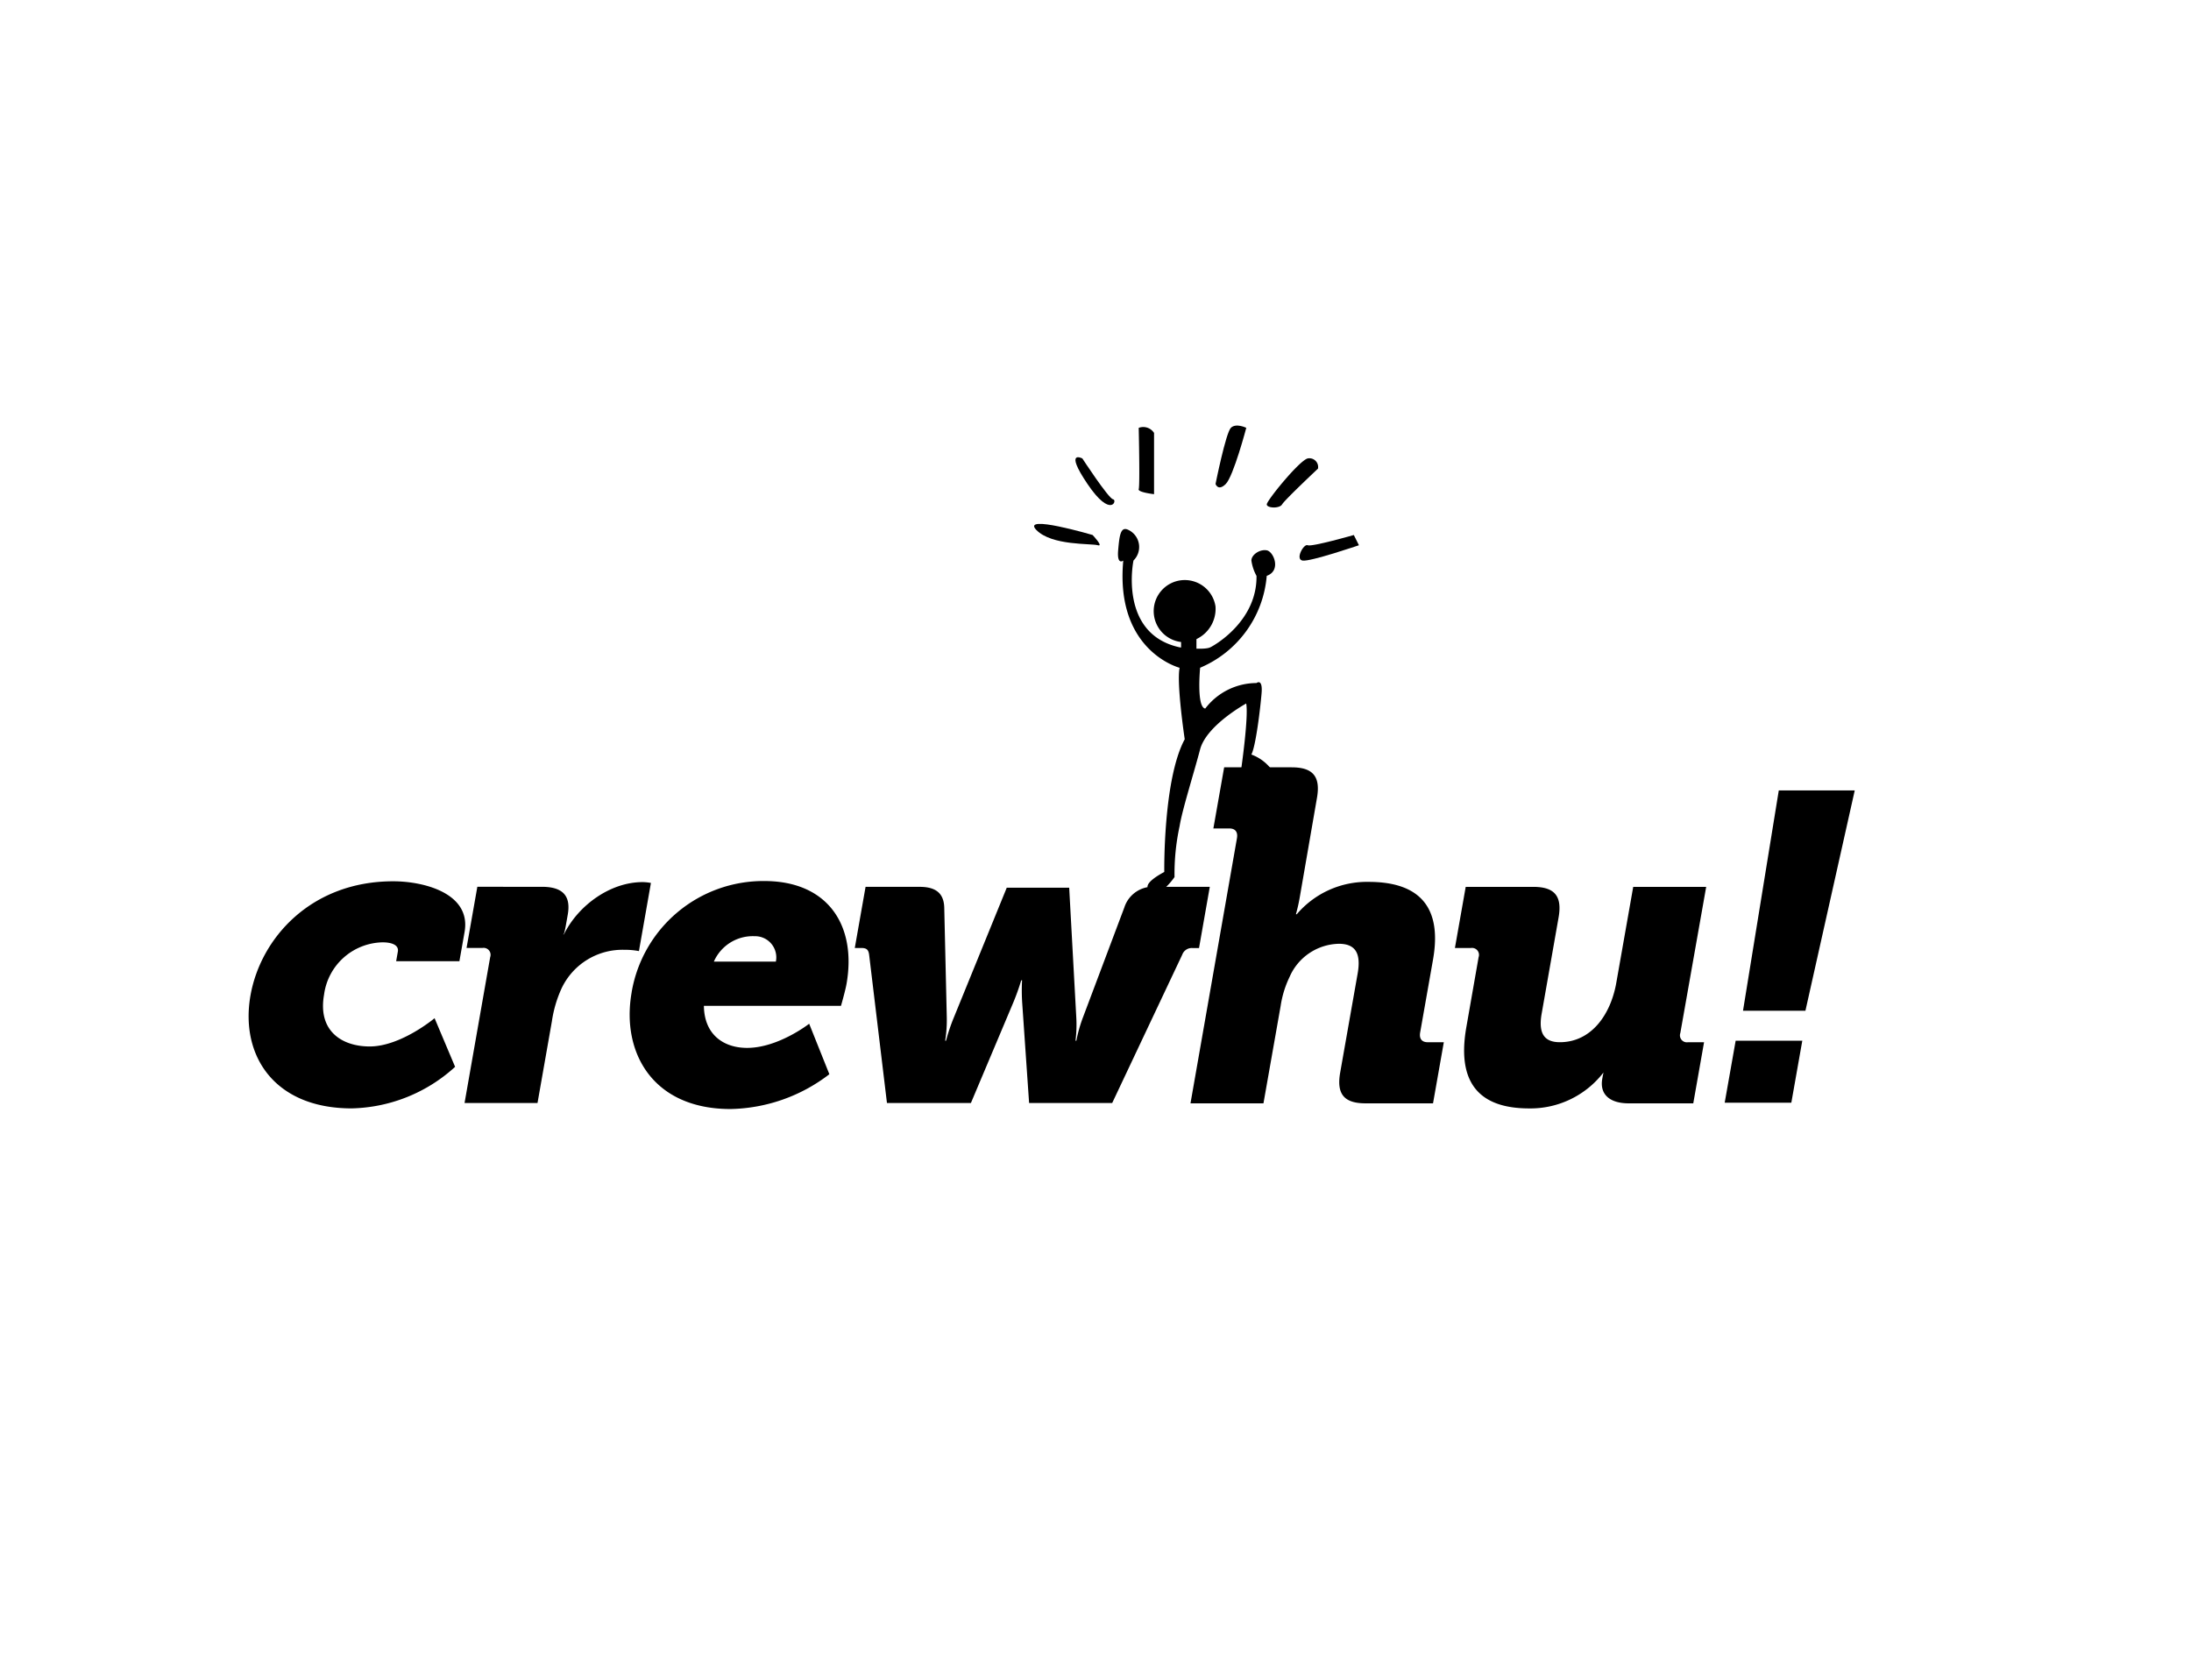
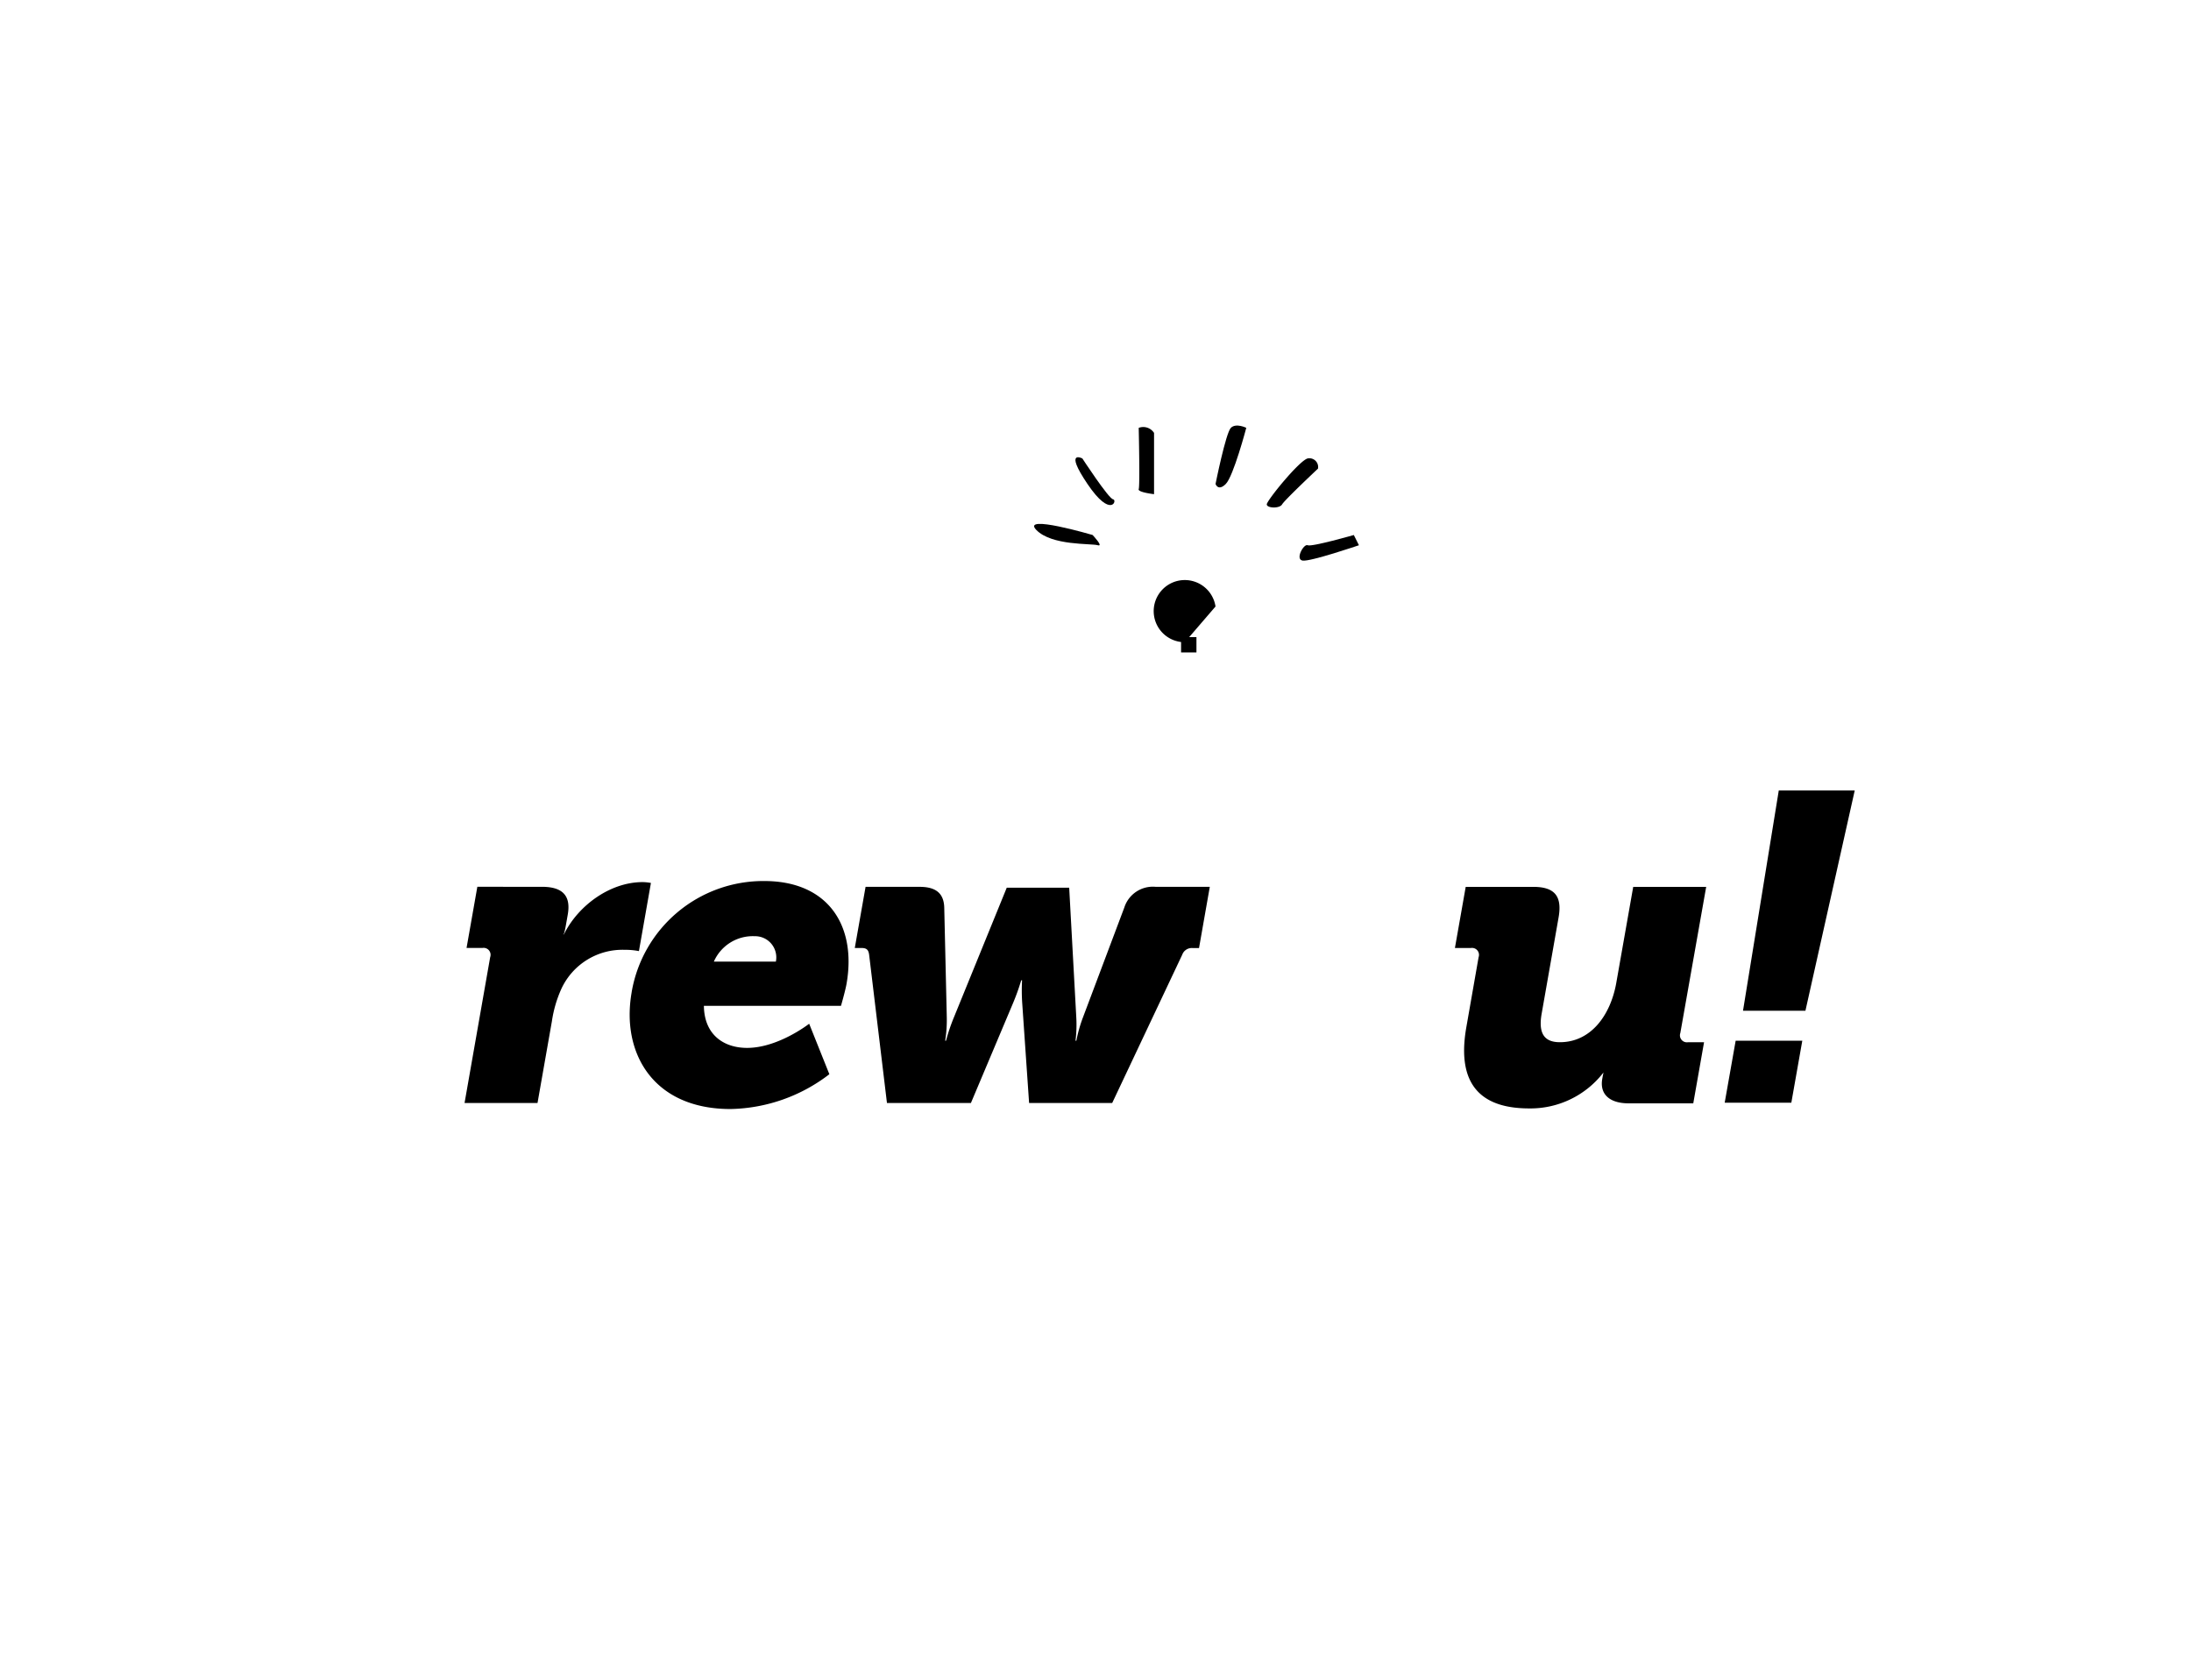
<svg xmlns="http://www.w3.org/2000/svg" width="300" height="230" viewBox="0 0 300 230">
  <g id="crewhu-logo" transform="translate(-328 -919)">
    <rect id="Rectangle_22906" data-name="Rectangle 22906" width="300" height="230" transform="translate(328 919)" fill="#fff" />
    <g id="crewhu" transform="translate(268.269 805.908)">
-       <path id="Path_3263" data-name="Path 3263" d="M94.029,678.514c-1.443,8.182,3.218,15.465,13.845,15.465a21.687,21.687,0,0,0,14.172-5.689l-2.81-6.66s-4.609,3.871-8.883,3.871c-3.7,0-7.151-2.022-6.25-7.1a8.245,8.245,0,0,1,8.019-7.158c1.214,0,2.249.347,2.083,1.273l-.231,1.313h8.66l.708-4c.936-5.31-5.588-6.945-9.748-6.945C102.331,662.872,95.415,670.658,94.029,678.514Z" transform="translate(0 -429.118)" fill-rule="evenodd" />
      <path id="Path_3264" data-name="Path 3264" d="M326.7,694.13h9.99l1.968-11.185a16.668,16.668,0,0,1,1.309-4.472,9.215,9.215,0,0,1,8.617-5.318,9.932,9.932,0,0,1,1.992.176L352.218,664a6.569,6.569,0,0,0-1.133-.116c-4.448,0-8.763,3.18-10.709,7.014h-.116c-.086.5.13-.073.294-1l.275-1.558c.478-2.712-.831-3.813-3.546-3.813H328.45l-1.477,8.371h2.193a.952.952,0,0,1,1.042,1.26Z" transform="translate(-203.36 -430.007)" fill-rule="evenodd" />
      <path id="Path_3265" data-name="Path 3265" d="M516.317,673.715a5.817,5.817,0,0,1,5.581-3.478,2.9,2.9,0,0,1,2.91,3.478Zm-11.256,4.213c-1.451,8.245,2.9,15.973,13.529,15.973a22.859,22.859,0,0,0,13.542-4.766l-2.764-6.912s-4.222,3.308-8.5,3.308c-3.175,0-5.865-1.776-5.915-5.758h18.77s.587-2.019.759-3c1.4-7.931-2.48-14.09-11.259-14.09a18.288,18.288,0,0,0-18.167,15.248Z" transform="translate(-358.842 -428.952)" fill-rule="evenodd" />
      <path id="Path_3266" data-name="Path 3266" d="M752.056,698.6h11.494l5.757-13.649a30.957,30.957,0,0,0,1.133-3.155h.116a25.755,25.755,0,0,0,.022,3.155l.941,13.649h11.376l9.588-20.3a1.388,1.388,0,0,1,1.434-.917h.868L796.259,669h-7.395a4.1,4.1,0,0,0-4.308,2.83l-5.653,15.02a19.334,19.334,0,0,0-.914,3.218h-.116a17.843,17.843,0,0,0,.105-3.218l-.97-17.732h-8.55l-7.227,17.732a25.475,25.475,0,0,0-1.088,3.218h-.116a17.809,17.809,0,0,0,.22-3.218l-.347-15.02c-.058-1.968-1.176-2.83-3.373-2.83h-7.4l-1.476,8.371h.867c.694,0,1.007.178,1.1.954Z" transform="translate(-570.879 -434.474)" fill-rule="evenodd" />
-       <path id="Path_3267" data-name="Path 3267" d="M1109.716,586.011h9.992l2.354-13.341a13.8,13.8,0,0,1,1.216-3.953,7.523,7.523,0,0,1,6.753-4.553c2.192,0,3.08,1.2,2.573,4.074l-2.391,13.561c-.519,2.941.525,4.212,3.472,4.212h9.241l1.477-8.367h-2.2c-.81,0-1.186-.479-1.042-1.319l1.764-10c1.421-8.045-2.8-10.637-8.806-10.637a12.6,12.6,0,0,0-9.849,4.43h-.116a23.75,23.75,0,0,0,.534-2.379l2.342-13.526c.52-2.943-.529-4.212-3.472-4.212h-9.232l-1.476,8.371h2.192c.81,0,1.186.487,1.035,1.346Z" transform="translate(-886.979 -321.841)" fill-rule="evenodd" />
      <path id="Path_3268" data-name="Path 3268" d="M1396.572,688.214c-1.5,8.53,2.714,11.123,8.6,11.123a12.617,12.617,0,0,0,10.088-4.807h.116c.056-.326-.072.075-.123.367l-.072.4c-.355,2.021.912,3.345,3.627,3.345h8.836l1.477-8.367h-2.2a.954.954,0,0,1-1.049-1.26L1429.412,669h-9.991l-2.315,13.128c-.779,4.417-3.457,8.143-7.732,8.143-2.083,0-2.975-1.147-2.491-3.9l2.315-13.157c.523-2.942-.525-4.215-3.472-4.215h-9.241l-1.477,8.371h2.2a.952.952,0,0,1,1.042,1.26Z" transform="translate(-1136.064 -434.471)" fill-rule="evenodd" />
      <path id="Path_3269" data-name="Path 3269" d="M1685.959,607.716h9.124l1.5-8.483h-9.124Zm2.507-12.593h8.547l6.751-30.164h-10.4Z" transform="translate(-1390.075 -343.635)" fill-rule="evenodd" />
      <g id="Group_451" data-name="Group 451" transform="translate(212.815 185.534)">
-         <path id="Path_3270" data-name="Path 3270" d="M1078.844,332.706a4.256,4.256,0,1,0-4.207,4.891A4.589,4.589,0,0,0,1078.844,332.706Z" transform="translate(-1065.495 -322.101)" fill-rule="evenodd" />
-         <path id="Path_3271" data-name="Path 3271" d="M1050.531,289.4a6.158,6.158,0,0,1-.7-2.1c0-.785,1.139-1.572,2.1-1.4s2.016,2.794,0,3.493a14.993,14.993,0,0,1-9.119,12.584s-.524,5.417.7,5.589a8.845,8.845,0,0,1,7.014-3.493s.877-.7.7,1.4-.791,7.253-1.4,8.389a6.07,6.07,0,0,1,2.8,2.1c.7,1.309-1.755-.263-4.207,0,0,0,1.051-7.253.7-9.087,0,0-5.44,2.971-6.314,6.292s-2.456,8.3-2.8,10.483a30.843,30.843,0,0,0-.7,6.991s-1.669,2.446-2.808,2.1-1.666-1.137,1.405-2.8c0,0-.176-12.67,2.8-18.172,0,0-1.139-7.6-.7-9.785,0,0-8.856-2.274-7.716-14.681,0,0-.877.7-.7-1.4s.347-3.321,1.4-2.8a2.594,2.594,0,0,1,.7,4.192s-2.1,10.048,6.314,11.885c0,0,3.329.435,4.207,0S1050.617,295.426,1050.531,289.4Z" transform="translate(-1031.569 -282.987)" fill-rule="evenodd" />
+         <path id="Path_3270" data-name="Path 3270" d="M1078.844,332.706a4.256,4.256,0,1,0-4.207,4.891Z" transform="translate(-1065.495 -322.101)" fill-rule="evenodd" />
        <rect id="Rectangle_317" data-name="Rectangle 317" width="2.104" height="2.097" transform="translate(8.634 14.798)" />
      </g>
      <path id="Path_3272" data-name="Path 3272" d="M1234.829,289.44l.7,1.4s-6.662,2.273-7.716,2.1.176-2.357.7-2.1S1234.829,289.44,1234.829,289.44Z" transform="translate(-989.728 -103.089)" fill-rule="evenodd" />
      <path id="Path_3273" data-name="Path 3273" d="M1199,207.993s-4.559,4.283-4.911,4.893-2.1.525-2.1,0,4.472-6.029,5.613-6.292a1.2,1.2,0,0,1,1.4,1.4Z" transform="translate(-958.806 -30.732)" fill-rule="evenodd" />
      <path id="Path_3274" data-name="Path 3274" d="M1140.935,171.674s-1.755,6.638-2.808,7.688-1.4,0-1.4,0,1.4-6.99,2.1-7.688S1140.935,171.674,1140.935,171.674Z" transform="translate(-910.559 0)" fill-rule="evenodd" />
      <path id="Path_3275" data-name="Path 3275" d="M1055.887,173.744v8.387s-2.28-.26-2.1-.694,0-8.386,0-8.386a1.754,1.754,0,0,1,2.1.693Z" transform="translate(-838.139 -1.372)" fill-rule="evenodd" />
      <path id="Path_3276" data-name="Path 3276" d="M986.551,205.714s3.595,5.508,4.21,5.594-.263,2.708-3.508-2.1S986.551,205.714,986.551,205.714Z" transform="translate(-778.622 -29.849)" fill-rule="evenodd" />
      <path id="Path_3277" data-name="Path 3277" d="M949.032,279.006s1.578,1.66.7,1.4-6.31.089-8.413-2.1S949.032,279.006,949.032,279.006Z" transform="translate(-739.7 -92.659)" fill-rule="evenodd" />
    </g>
  </g>
</svg>